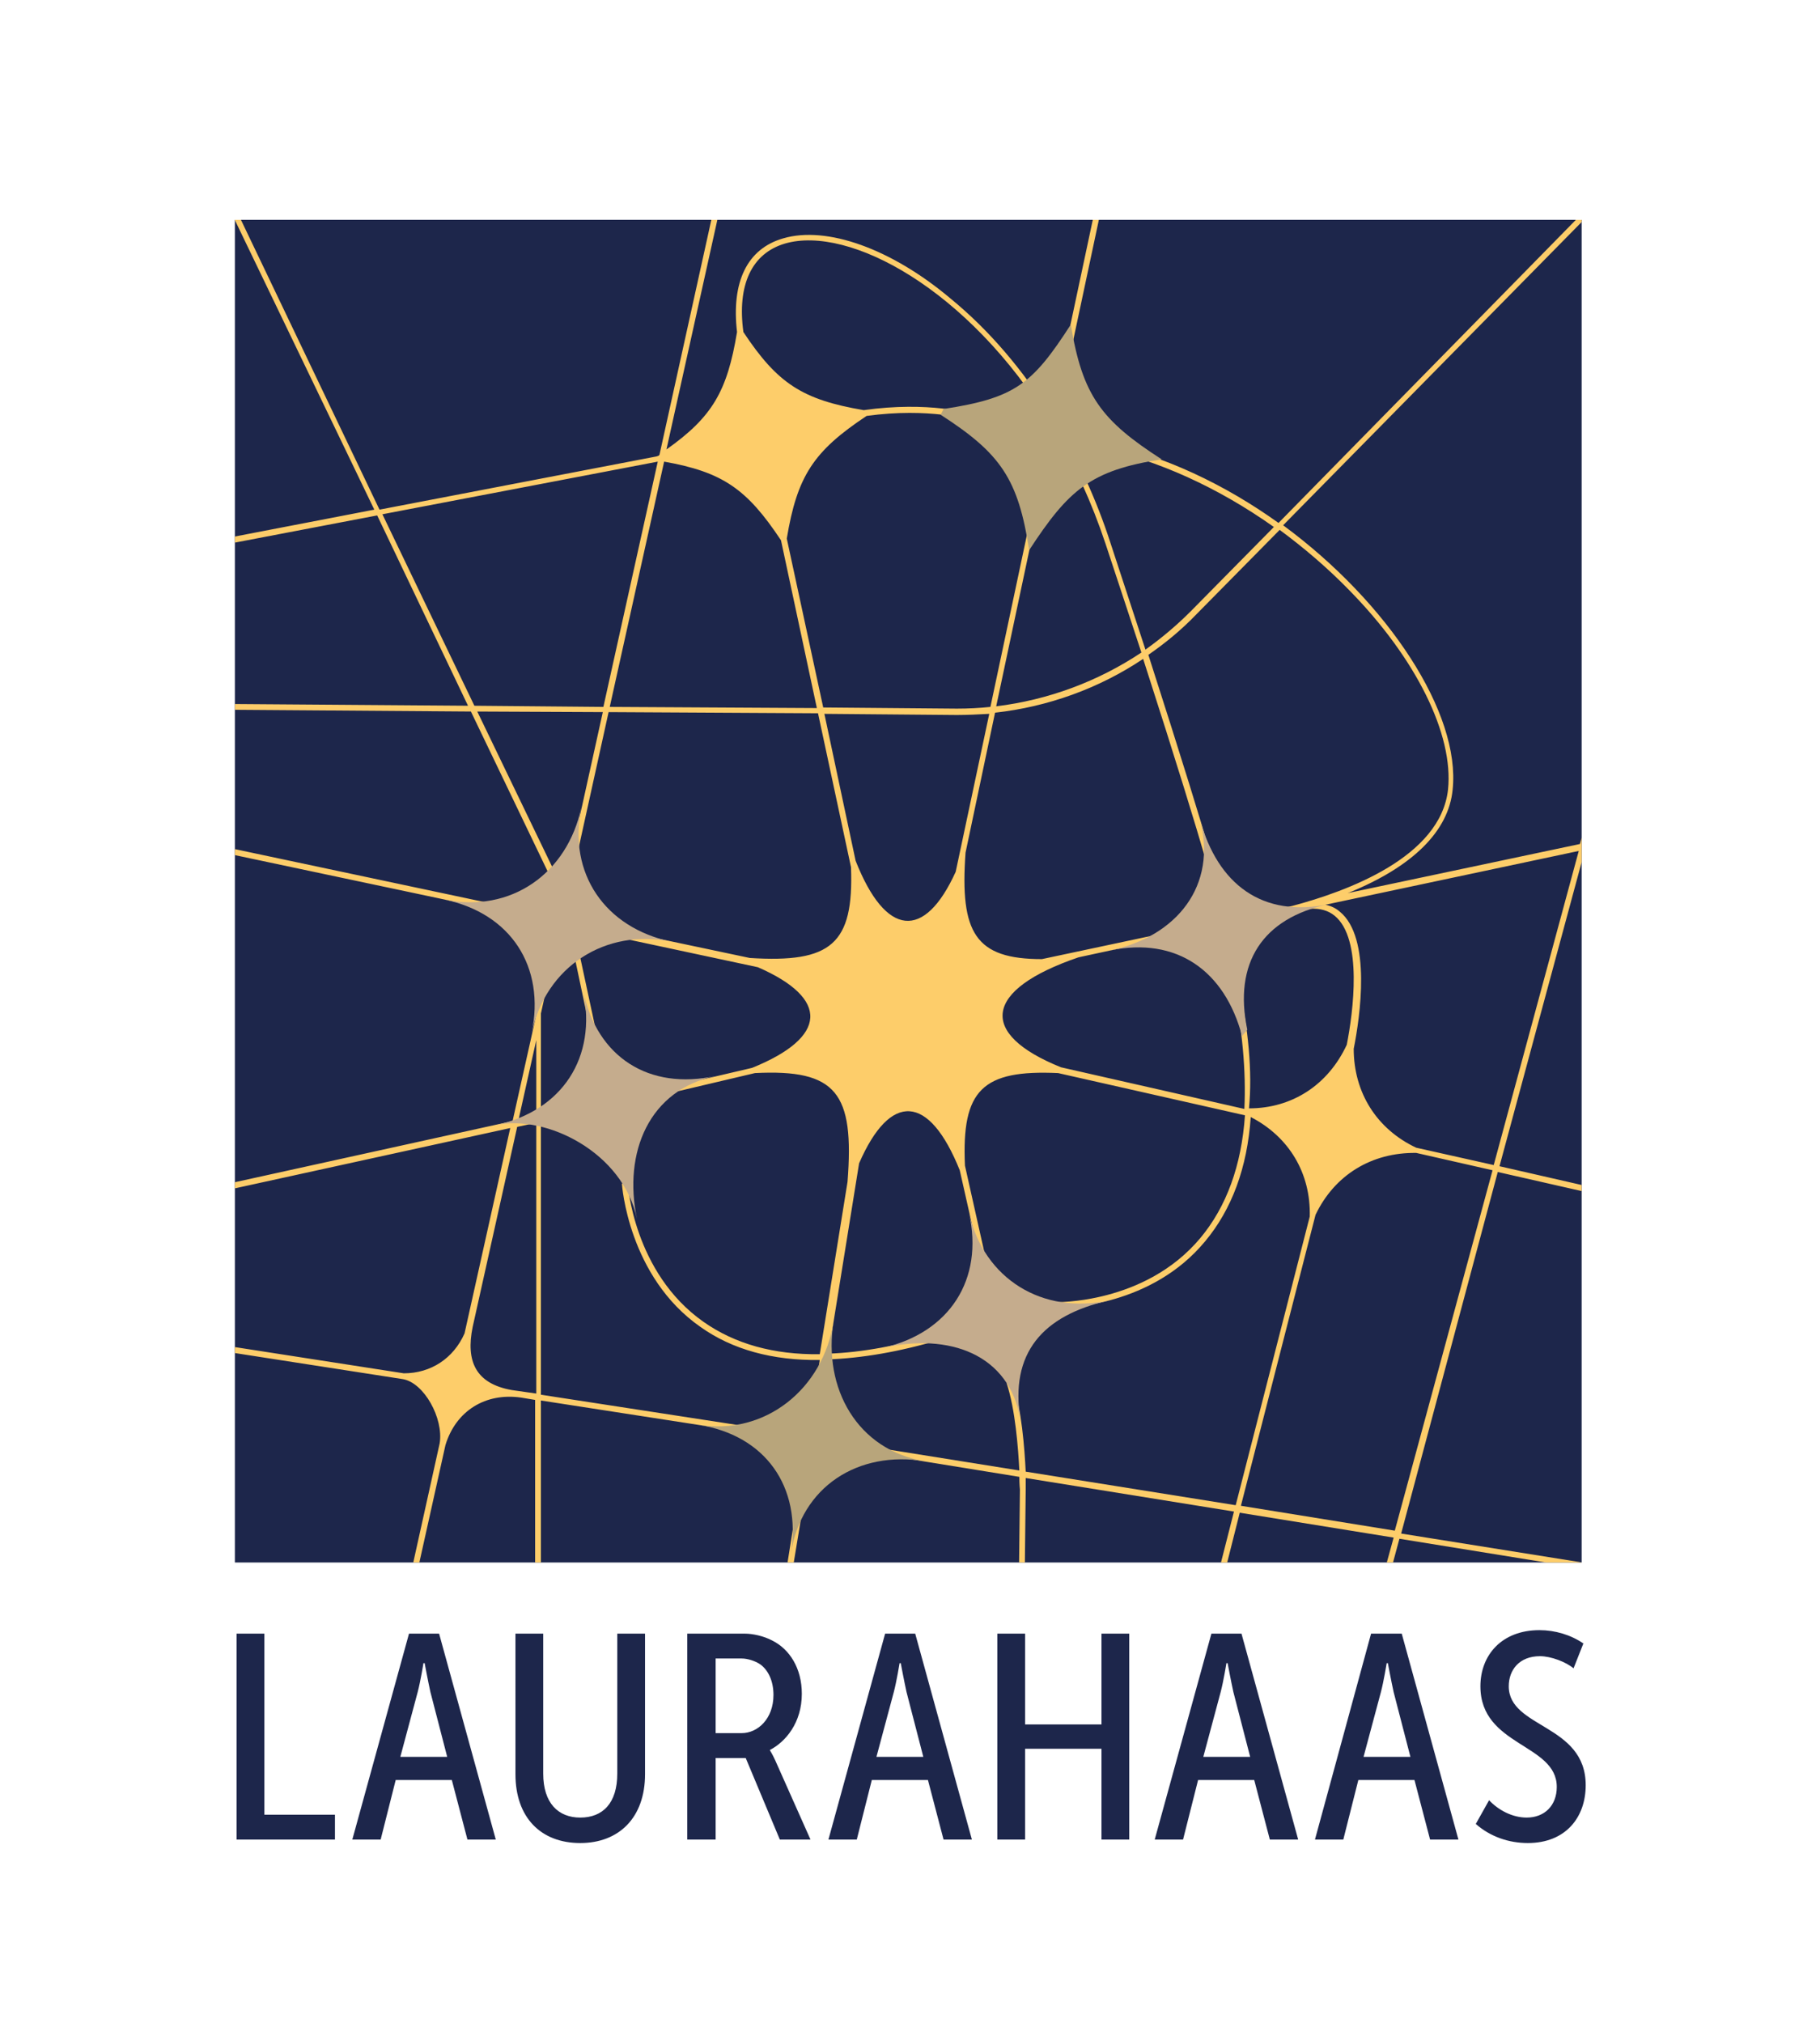
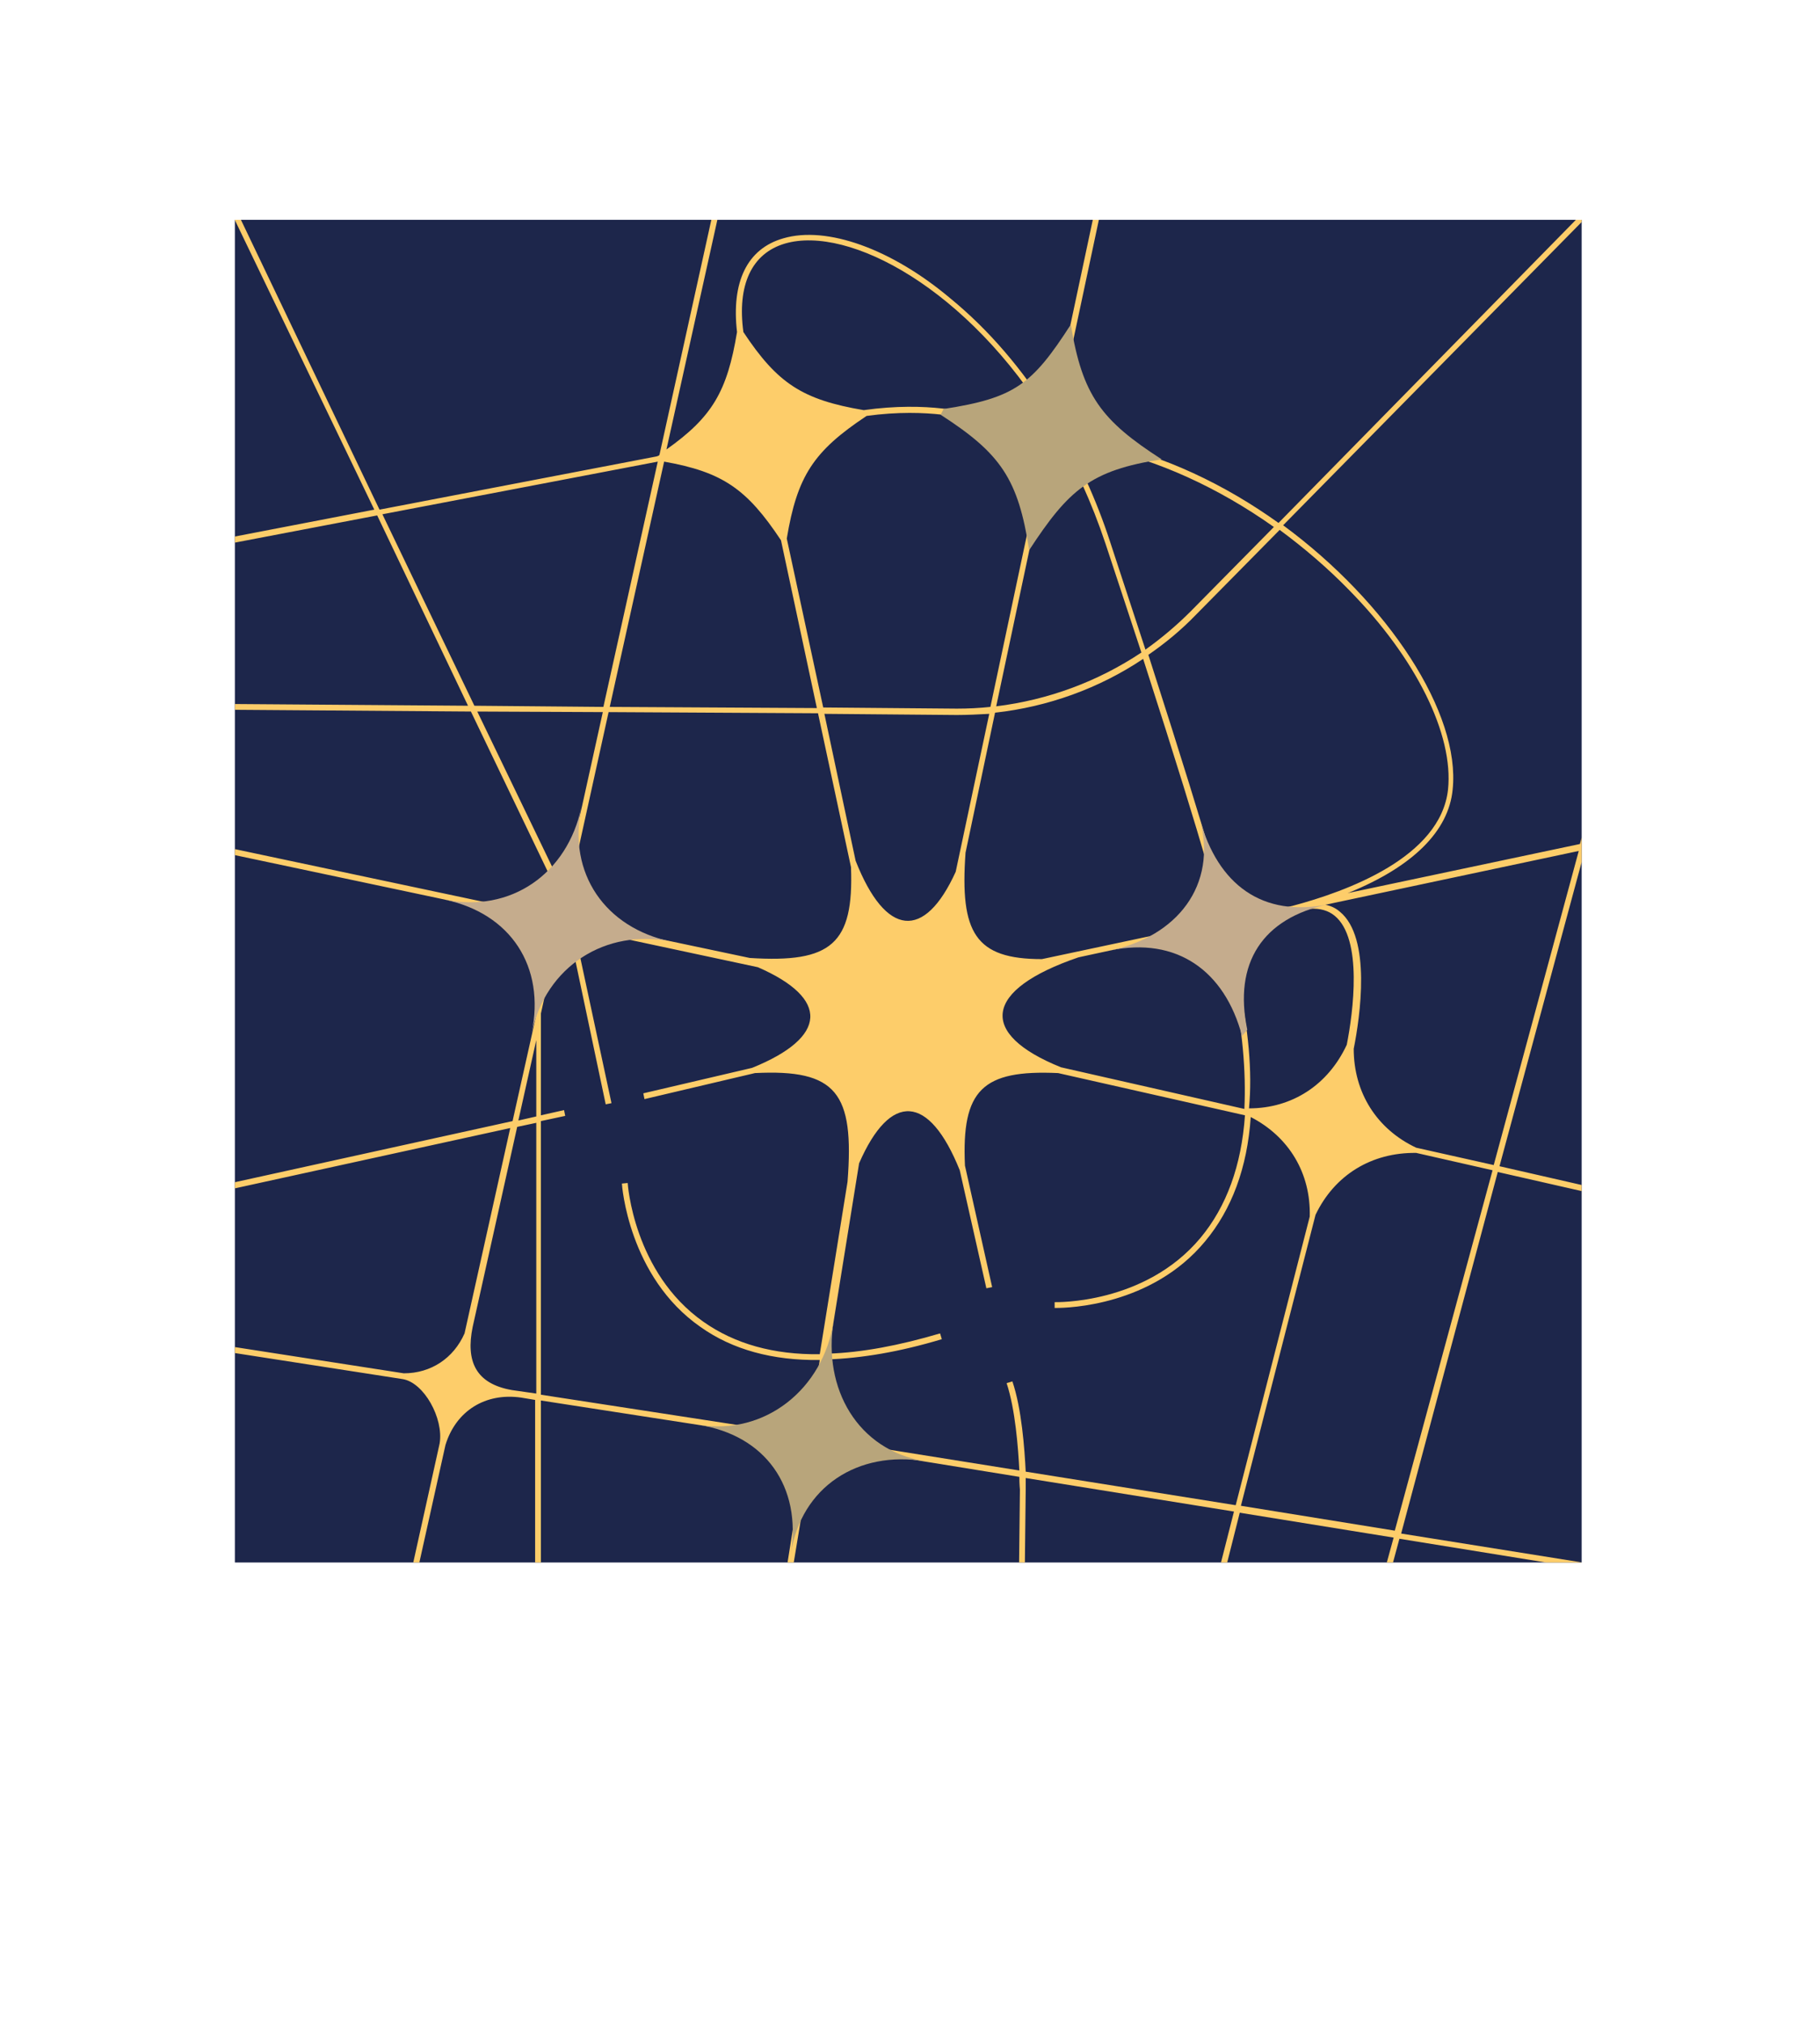
<svg xmlns="http://www.w3.org/2000/svg" xmlns:xlink="http://www.w3.org/1999/xlink" version="1.1" id="Réteg_1" x="0px" y="0px" viewBox="0 0 314.6 349.7" style="enable-background:new 0 0 314.6 349.7;" xml:space="preserve">
  <style type="text/css">
	.st0{fill:#1D264B;}
	.st1{clip-path:url(#SVGID_2_);fill:#1D264B;}
	.st2{clip-path:url(#SVGID_2_);fill:#FDCD6A;}
	.st3{clip-path:url(#SVGID_2_);fill:#C5AC8D;}
	.st4{clip-path:url(#SVGID_2_);fill:#B8A57B;}
</style>
  <g>
-     <path class="st0" d="M255.1,315.3c2.5,2.2,5.7,3.3,9,3.3c6.5,0,10-4.4,10-10c0-10.6-13.3-9.8-13.3-17.1c0-2.8,1.8-5.2,5.4-5.2   c1.9,0,4.5,1,5.8,2.1l1.7-4.3c-2.2-1.5-4.9-2.3-7.6-2.3c-6.5,0-10.2,4.3-10.2,9.7c0,10.4,13.2,9.9,13.2,17.4c0,3.2-2.1,5.3-5.2,5.3   c-2.5,0-4.9-1.3-6.5-3L255.1,315.3z M235.7,303.7l3-11.2c0.5-1.9,1-5,1-5h0.2c0,0,0.6,3.2,1,5l2.9,11.2H235.7z M227.3,318h4.9   l2.6-10.3h9.7l2.7,10.3h4.9l-9.8-35.6H237L227.3,318z M208,303.7l3-11.2c0.5-1.9,1-5,1-5h0.2c0,0,0.6,3.2,1,5l2.9,11.2H208z    M199.6,318h4.9l2.6-10.3h9.7l2.7,10.3h4.9l-9.8-35.6h-5.2L199.6,318z M172.4,318h4.8v-15.7h13.2V318h4.8v-35.6h-4.8v15.7h-13.2   v-15.7h-4.8V318z M151.5,303.7l3-11.2c0.5-1.9,1-5,1-5h0.2c0,0,0.6,3.2,1,5l2.9,11.2H151.5z M143.2,318h4.9l2.6-10.3h9.7l2.7,10.3   h4.9l-9.8-35.6h-5.2L143.2,318z M123.7,299.6v-12.9h4.5c1,0,2.3,0.4,3.2,1c1.4,1,2.3,2.9,2.3,5.3c0,4.1-2.7,6.6-5.5,6.6H123.7z    M118.9,318h4.8v-14.1h5.2l5.9,14.1h5.3l-6.1-13.7c-0.5-1.1-0.9-1.7-0.9-1.7v-0.1c2.7-1.4,5.5-4.7,5.5-9.7c0-4.4-2.1-7.7-5.1-9.2   c-1.5-0.8-3.4-1.2-4.8-1.2h-9.9V318z M89.1,306.7c0,7.5,4.4,11.9,11.2,11.9c6.7,0,11.2-4.4,11.2-11.9v-24.3h-4.8v24.2   c0,5.1-2.5,7.6-6.4,7.6c-3.8,0-6.4-2.5-6.4-7.6v-24.2h-4.8V306.7z M69.2,303.7l3-11.2c0.5-1.9,1-5,1-5h0.2c0,0,0.6,3.2,1,5   l2.9,11.2H69.2z M60.9,318h4.9l2.6-10.3h9.7l2.7,10.3h4.9l-9.8-35.6h-5.2L60.9,318z M40.9,318h17v-4.3H45.7v-31.3h-4.8V318z" />
    <g>
      <defs>
        <rect id="SVGID_1_" x="40.6" y="38" width="232.8" height="232.1" />
      </defs>
      <clipPath id="SVGID_2_">
        <use xlink:href="#SVGID_1_" style="overflow:visible;" />
      </clipPath>
      <rect x="40.6" y="38" class="st1" width="232.8" height="232.1" />
      <path class="st2" d="M258.9,202.6l21.1,4.8l0.2-1l-21-4.8l14.8-54.8l16.7-3.5l-0.2-1l-16.2,3.4l8.7-32.3l-1-0.3l-8.9,32.8    l-40.2,8.5c0.1,0,0.2-0.1,0.3-0.1c11-4.5,17.2-10.6,17.9-17.8c1.4-13.2-11.1-32.3-29.3-45.7l56.7-57.6l-0.7-0.7L221,90.4    c-9.2-6.6-19.8-11.7-30.9-14l-0.2,1c10.2,2.1,20.7,6.9,30.3,13.7l-14.4,14.6c-2.4,2.4-5,4.6-7.8,6.6c-1.8-5.5-3.8-11.6-6.1-18.6    c-2.4-7.4-5.6-14.3-9.4-20.7l16.7-78.5l-1-0.2l-16.5,77.5c-4.9-7.9-10.8-14.8-17.4-20.2C154.1,43,142.9,39,135.4,41.2    c-6.3,1.8-9,7.6-8,16.2c-1.7,10.3-4.3,14.7-12.2,20.3l9.2-41.5l-1-0.2l-9.4,42.6c-0.1,0.2-0.2,0.2-0.5,0.3l-47.9,9.2L38.3,31    l-0.9,0.4l27.3,56.7l-33.2,6.4l0.2,1l33.5-6.4L80.9,122l-54-0.4l0,1l54.5,0.4L97,155.5l-0.7,3.1L27,143.9l-0.2,1l69.4,14.7    l-2.4,10.9v-5.3h-1v9.8l-4.2,18.8L25,207.8l0.2,1l63-13.8l-7.9,35.5c-1.9,4.3-5.8,6.9-10.5,6.9l-49.6-7.7l-0.2,1l49.6,7.7    c3.7,0.6,7.1,6.8,6.4,11.1l-6.8,30.7l1,0.2l6.8-30.6c1.8-5.9,6.9-9.1,13.1-8.2l2.4,0.4v59.7h1v-59.6l39.4,6.1l0.2-1l-39.6-6.1    v-47.3l4.2-0.9l-0.2-1l-4,0.9v-17.6l3.4-15.4l1.3,0.3l6.5,30.8l1-0.2l-6.5-30.3l31.8,6.8c12.4,5.4,12.1,12.1-1,17.4l-18.8,4.4    l0.2,1l19.1-4.5c14.1-0.7,17.2,3.4,16,18.8l-4.8,29.8c-8,0.1-14.7-1.8-20.1-5.6c-12.1-8.5-13.1-23.9-13.1-24l-1,0.1    c0,0.2,1.1,16.1,13.6,24.8c5.5,3.9,12.4,5.8,20.6,5.7l-6.6,41.5l1,0.2L143,235c5.9-0.2,12.5-1.3,19.8-3.5l-0.3-1    c-7.1,2.1-13.5,3.3-19.3,3.5l5.3-32.9c5.4-12.4,12.1-12,17.4,1.2l4.6,20.4l1-0.2l-4.7-21c-0.6-13.1,3-16.6,16.1-16l32.3,7.3    c-0.6,8.7-3.2,15.8-7.7,21.2c-9.6,11.5-25,11.1-25.2,11.1l0,1c0,0,0.1,0,0.3,0c2.1,0,16.5-0.4,25.7-11.5    c4.6-5.5,7.3-12.7,7.9-21.5c6.6,3.4,10.4,9.7,10.2,17.2l-12.8,49.9l-36.3-5.8c-0.2-4-0.7-10.9-2.3-15.6l-1,0.3    c1.5,4.5,2,11.2,2.2,15.1l-32.5-5.2l-0.2,1l32.7,5.3c0,1.3,0.1,2.2,0.1,2.2l-0.2,17.7l1,0l0.2-17.7c0-0.1,0-0.9,0-2l36,5.8    l-2.7,10.6l1,0.3l2.7-10.7l26.6,4.3l-1.7,6.2l1,0.3l1.7-6.3l38.9,6.3l0.2-1l-38.8-6.2L258.9,202.6z M92.7,240.9l-4.2-0.6    c-6.3-1.1-8-5-6.8-10.9l7.7-34.6l3.3-0.7V240.9z M92.7,193l-3.1,0.7l3.1-13.9V193z M272.9,147.1l-14.7,54.3l-13.4-3    c-6.8-3.2-10.8-9.5-10.8-17.1c1.1-5.5,3.1-19.2-2.4-23.7c-0.7-0.6-1.5-1-2.5-1.2L272.9,147.1z M214,169.6l-1,0.2    c1.8,8.1,2.4,15.4,2.1,21.9l-31.7-7.2c-14.4-5.8-13.4-13.4,3-19c-0.1,0,30.3-6.5,30.3-6.5l0,0c0,0,1.4-0.2,3.5-0.7l0.3,0.6    c4.6-2.2,8-2.4,10.2-0.6c4.9,4,3.2,16.7,2.1,22.3c-3.2,6.9-9.4,11-16.9,11C216.5,185.2,215.8,177.8,214,169.6z M142.5,123.4    l22.9,0.2c1.9,0,3.7-0.1,5.6-0.2l-5.8,27.3c-5.4,11.9-12.1,11.3-17.3-1.9L142.5,123.4z M210.5,156.3l1-0.2c0-0.3-1.1-5.9-13-42.9    c2.9-2,5.7-4.3,8.2-6.9l14.5-14.7c4.2,3.1,8.3,6.6,12,10.4c11.6,11.8,18.1,25,17.1,34.5c-1.3,11.7-17.5,17.6-26.9,20.1l-43.3,9.2    c-11.5,0-14.2-4.5-13.2-18.4l5.1-24.2c9.1-1,18-4.2,25.6-9.3C209.4,150.5,210.5,156.3,210.5,156.3z M182.3,74.5    c3.4,5.8,6.4,12.3,8.8,19.5c2.3,7,4.4,13.3,6.2,18.8c-7.5,5-16.1,8.2-25.1,9.3L182.3,74.5z M135.7,42.1c11-3.2,31.7,7.8,45.9,31.1    l-10.4,49c-1.9,0.2-3.8,0.3-5.8,0.3l-23.1-0.2L136,93.1c1.8-10.8,4.6-15.1,13.8-21.2c10.9-1.5,17.9,0.7,18,0.7l0.3-1    c-0.3-0.1-7.5-2.3-18.8-0.7c-10.6-1.8-14.9-4.6-20.8-13.5C127.4,49.3,129.9,43.8,135.7,42.1z M135,93.4l6.2,29l-35.8-0.2l9.4-42.4    C124.9,81.6,129.1,84.5,135,93.4z M66.1,88.9l47.6-9.1l-9.4,42.4L82,122L66.1,88.9z M82.5,123l21.7,0.1l-6.8,30.8L82.5,123z     M97.3,158.8l0.4-1.8l0.5,2L97.3,158.8z M99.3,159.2l-0.5-2.4l-0.7-1.5l7.1-32.2l36.2,0.2l5.7,26.6c0.5,13.3-3.4,16.6-17.5,15.7    L99.3,159.2z M241.1,264.6l-26.6-4.3l12.9-50.3c3.3-6.9,9.7-10.8,17.4-10.7l13.2,3L241.1,264.6z" />
      <path class="st3" d="M91.9,178.6c2.4-11.5-3.6-20.7-15.1-23.1c11.5,2.4,21.3-4.5,23.7-16c-2.4,11.5,4.1,20.9,15.6,23.3    C104.7,160.4,94.3,167.1,91.9,178.6" />
-       <path class="st3" d="M100.8,171.3c2.4,11.5-3.6,20.7-15.1,23.2c8.7-1.9,22,4.7,24.4,16.2c-2.4-11.5,2.1-22.3,13.6-24.7    C112.2,188.5,103.2,182.8,100.8,171.3" />
      <path class="st4" d="M200.8,79.4C189.5,77,189.5,77,200.8,79.4c-12.3,1.9-16.1,5.3-22.9,15.7c2.4-11.3,2.4-11.3,0,0    c-1.9-12.3-4.9-16.7-15.3-23.4l0.5-1c12.3-1.9,15.3-4.2,22-14.6c-2.4,11.3-2.4,11.3,0,0C187.1,68.4,190.4,72.7,200.8,79.4" />
-       <path class="st3" d="M191.7,224.8c-11.5,2.6-17.2,9.1-15.3,20.7c-1.9-11.5-12.4-15.1-23.8-12.5c11.5-2.6,17.5-11.8,14.9-23.3    C170.1,221.1,180.2,227.3,191.7,224.8" />
      <path class="st4" d="M159.9,252.6c-11.6-1.9-21.4,4.4-23.2,16c1.9-11.6-4.4-20.5-16-22.3c11.6,1.9,21.6-6.2,23.4-17.9    C142.2,240,148.2,250.7,159.9,252.6" />
      <path class="st3" d="M215.6,178c-2.4-11.5,2.6-19.3,14.1-21.7c-11.5,2.4-19.2-3.4-22.3-14.7c3.1,11.5-4,20.3-15.5,22.7    c11.5-2.4,19.8,3.5,22.8,14.8" />
    </g>
  </g>
</svg>